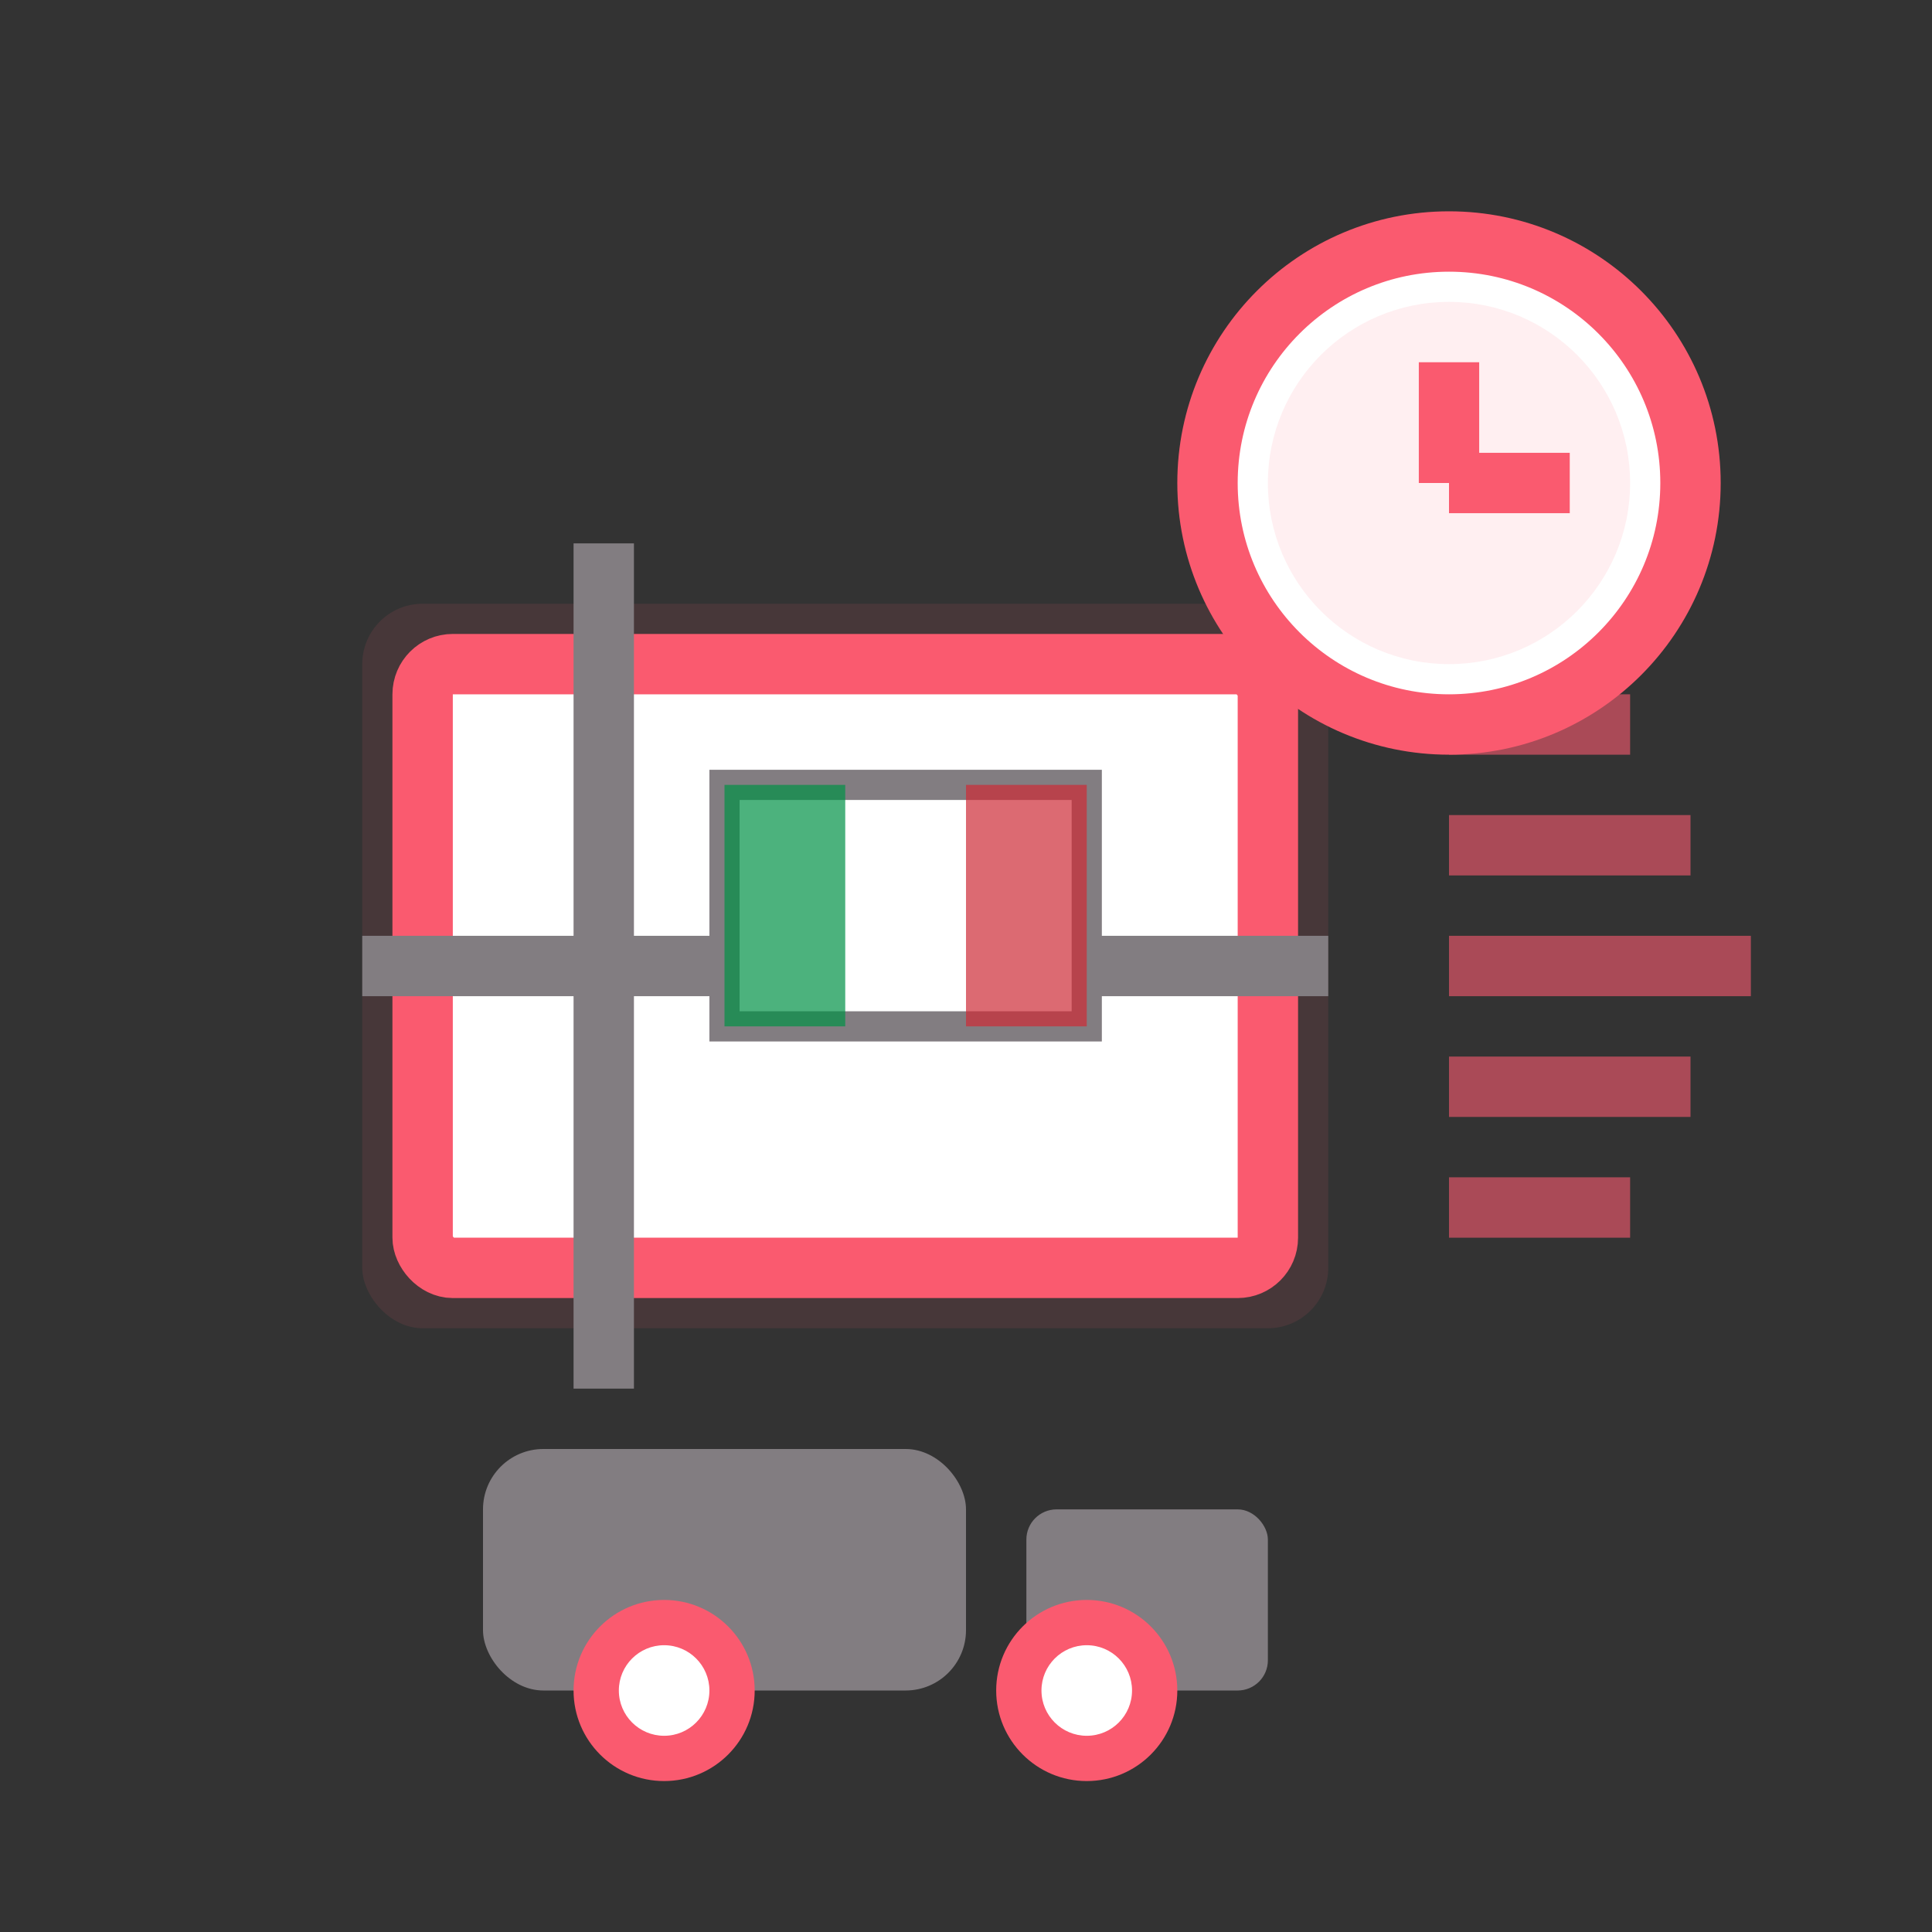
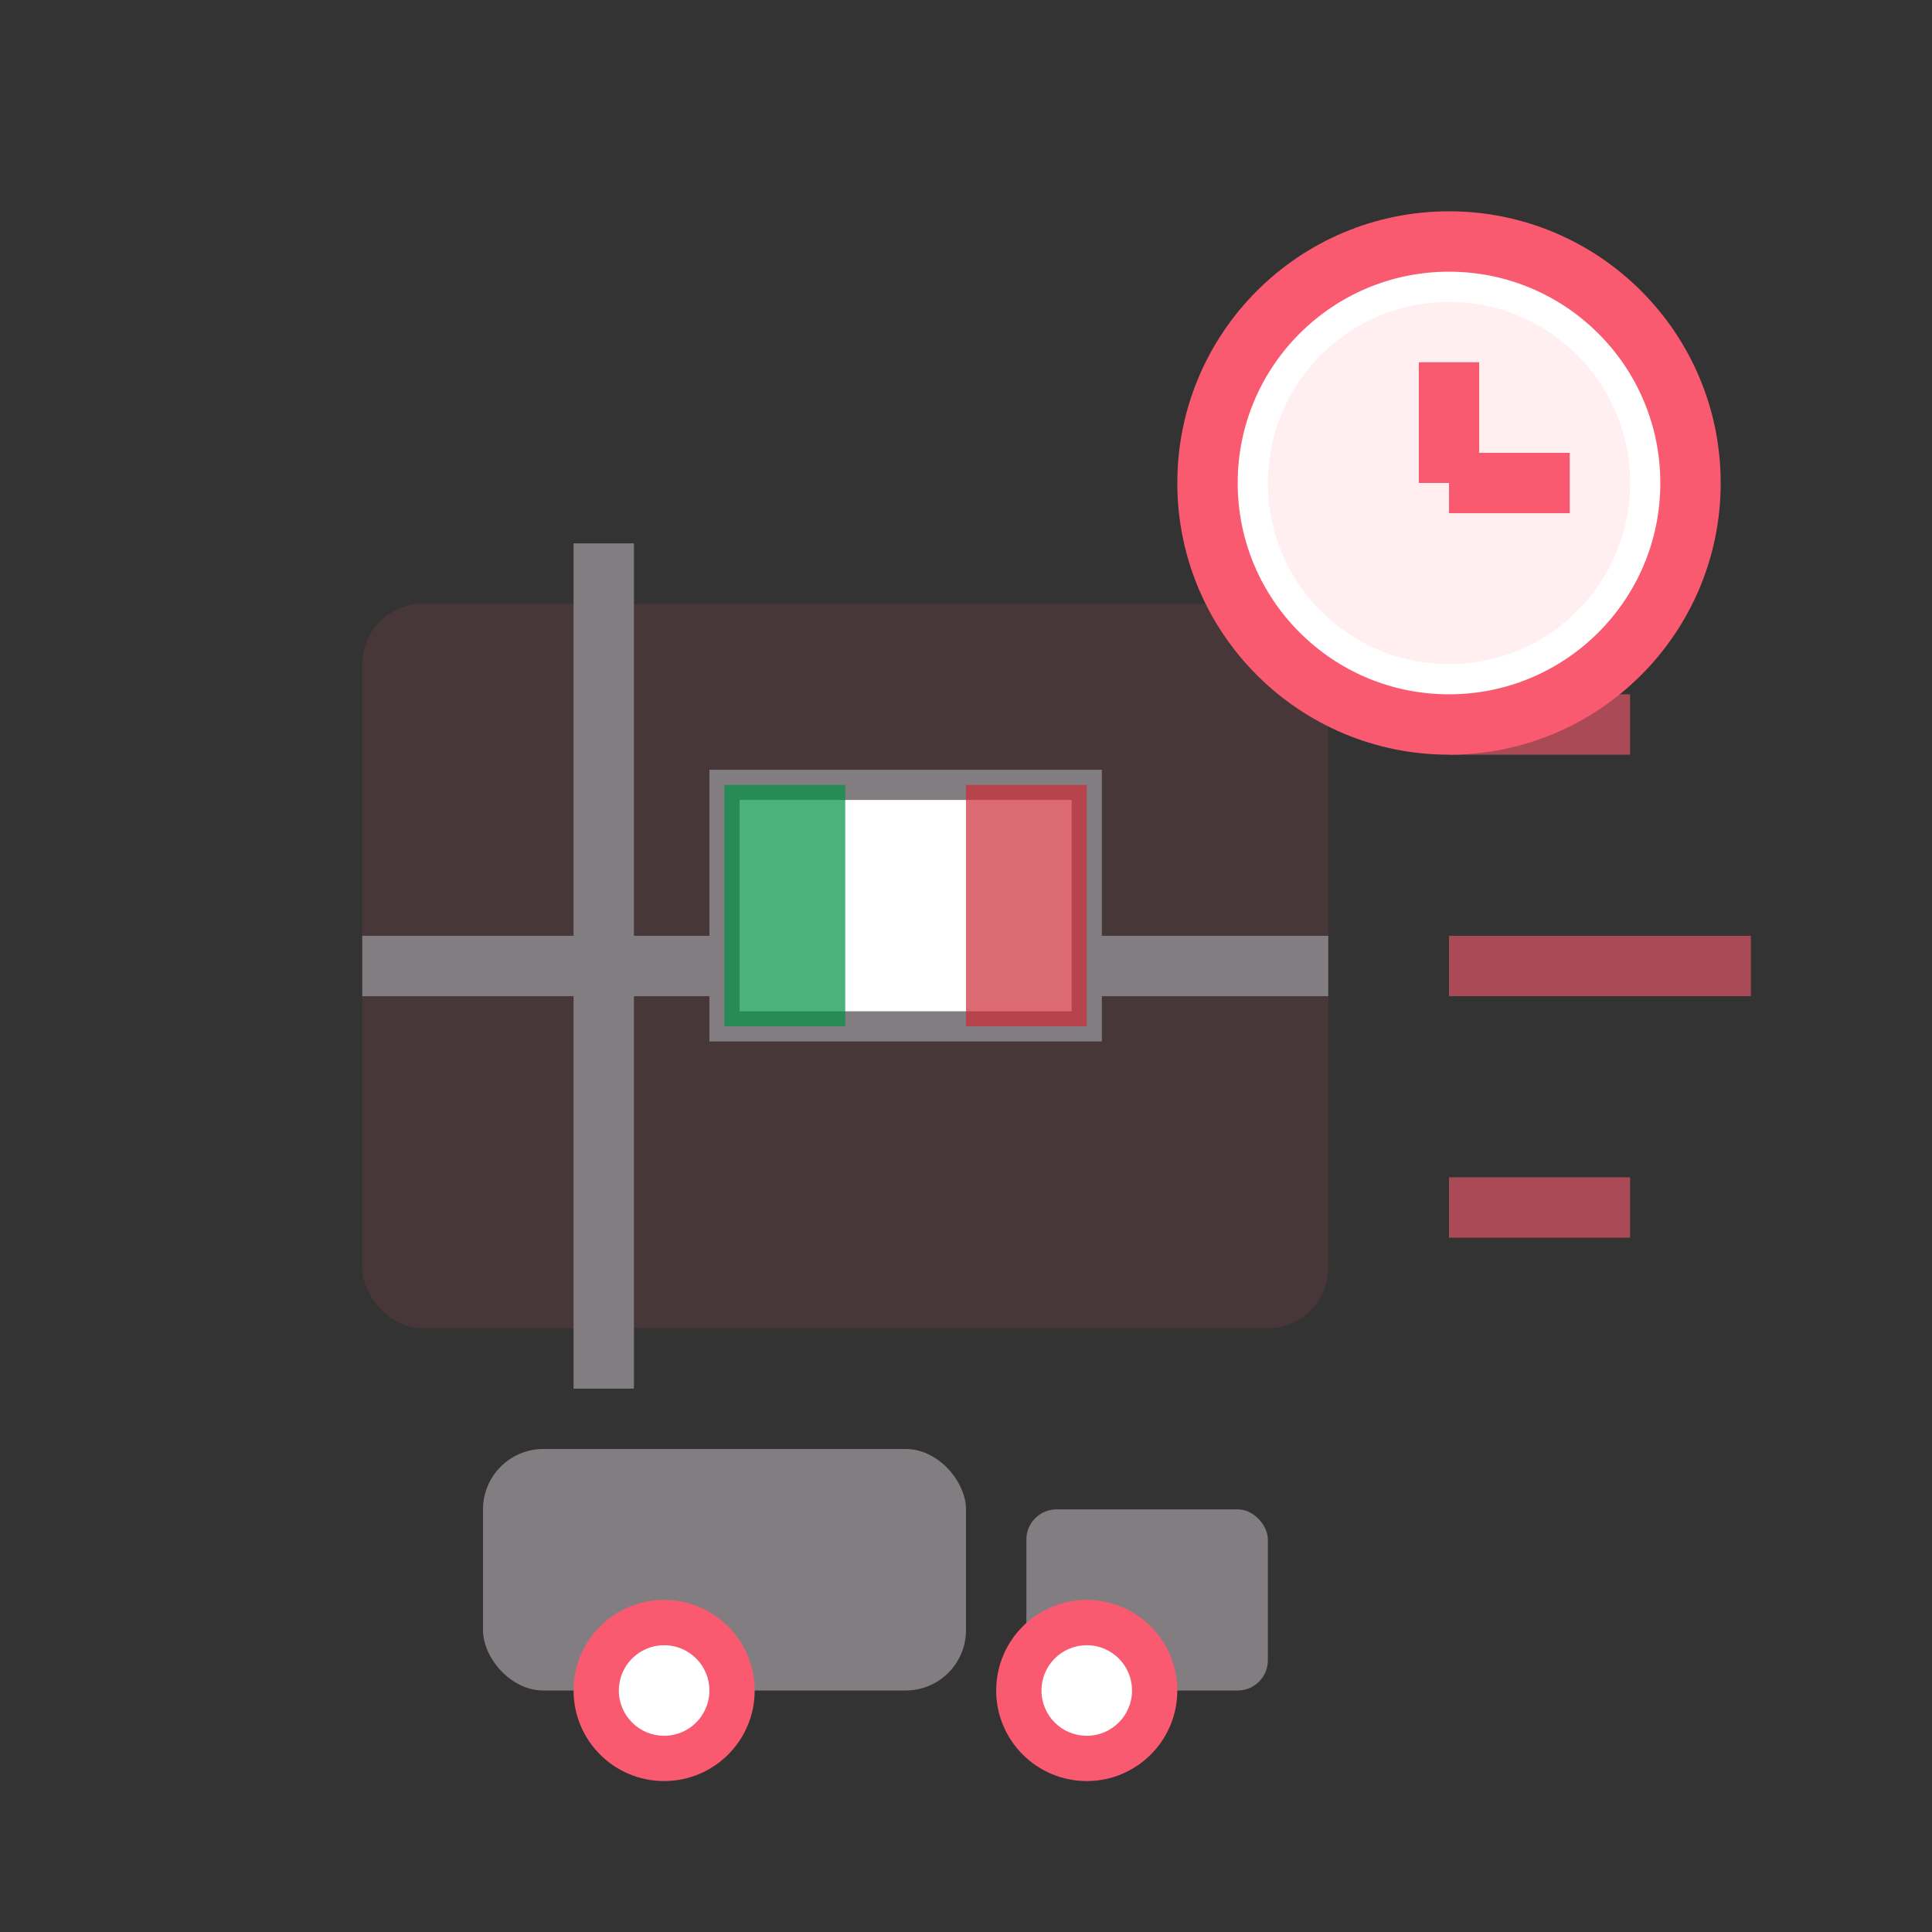
<svg xmlns="http://www.w3.org/2000/svg" width="64" height="64" viewBox="0 0 64 64" fill="none">
  <rect x="0" y="0" width="64" height="64" fill="#333333" stroke="none" />
  <rect x="12" y="20" width="32" height="24" fill="#fa5a6f" opacity="0.1" rx="2" />
-   <rect x="14" y="22" width="28" height="20" fill="white" stroke="#fa5a6f" stroke-width="2" rx="1" />
  <line x1="20" y1="18" x2="20" y2="46" stroke="#827d81" stroke-width="2" />
  <line x1="12" y1="32" x2="44" y2="32" stroke="#827d81" stroke-width="2" />
  <g stroke="#fa5a6f" stroke-width="2" opacity="0.6">
    <line x1="48" y1="24" x2="54" y2="24" />
-     <line x1="48" y1="28" x2="56" y2="28" />
    <line x1="48" y1="32" x2="58" y2="32" />
-     <line x1="48" y1="36" x2="56" y2="36" />
    <line x1="48" y1="40" x2="54" y2="40" />
  </g>
  <rect x="16" y="48" width="16" height="8" fill="#827d81" rx="2" />
  <rect x="34" y="50" width="8" height="6" fill="#827d81" rx="1" />
  <circle cx="22" cy="56" r="3" fill="#fa5a6f" />
  <circle cx="36" cy="56" r="3" fill="#fa5a6f" />
  <circle cx="22" cy="56" r="1.5" fill="white" />
  <circle cx="36" cy="56" r="1.5" fill="white" />
  <rect x="24" y="26" width="12" height="8" fill="white" stroke="#827d81" stroke-width="1" />
  <rect x="24" y="26" width="4" height="8" fill="#009246" opacity="0.7" />
  <rect x="32" y="26" width="4" height="8" fill="#ce2b37" opacity="0.7" />
  <circle cx="48" cy="16" r="8" fill="white" stroke="#fa5a6f" stroke-width="2" />
  <circle cx="48" cy="16" r="6" fill="#fa5a6f" opacity="0.1" />
  <line x1="48" y1="16" x2="48" y2="12" stroke="#fa5a6f" stroke-width="2" />
  <line x1="48" y1="16" x2="52" y2="16" stroke="#fa5a6f" stroke-width="2" />
</svg>